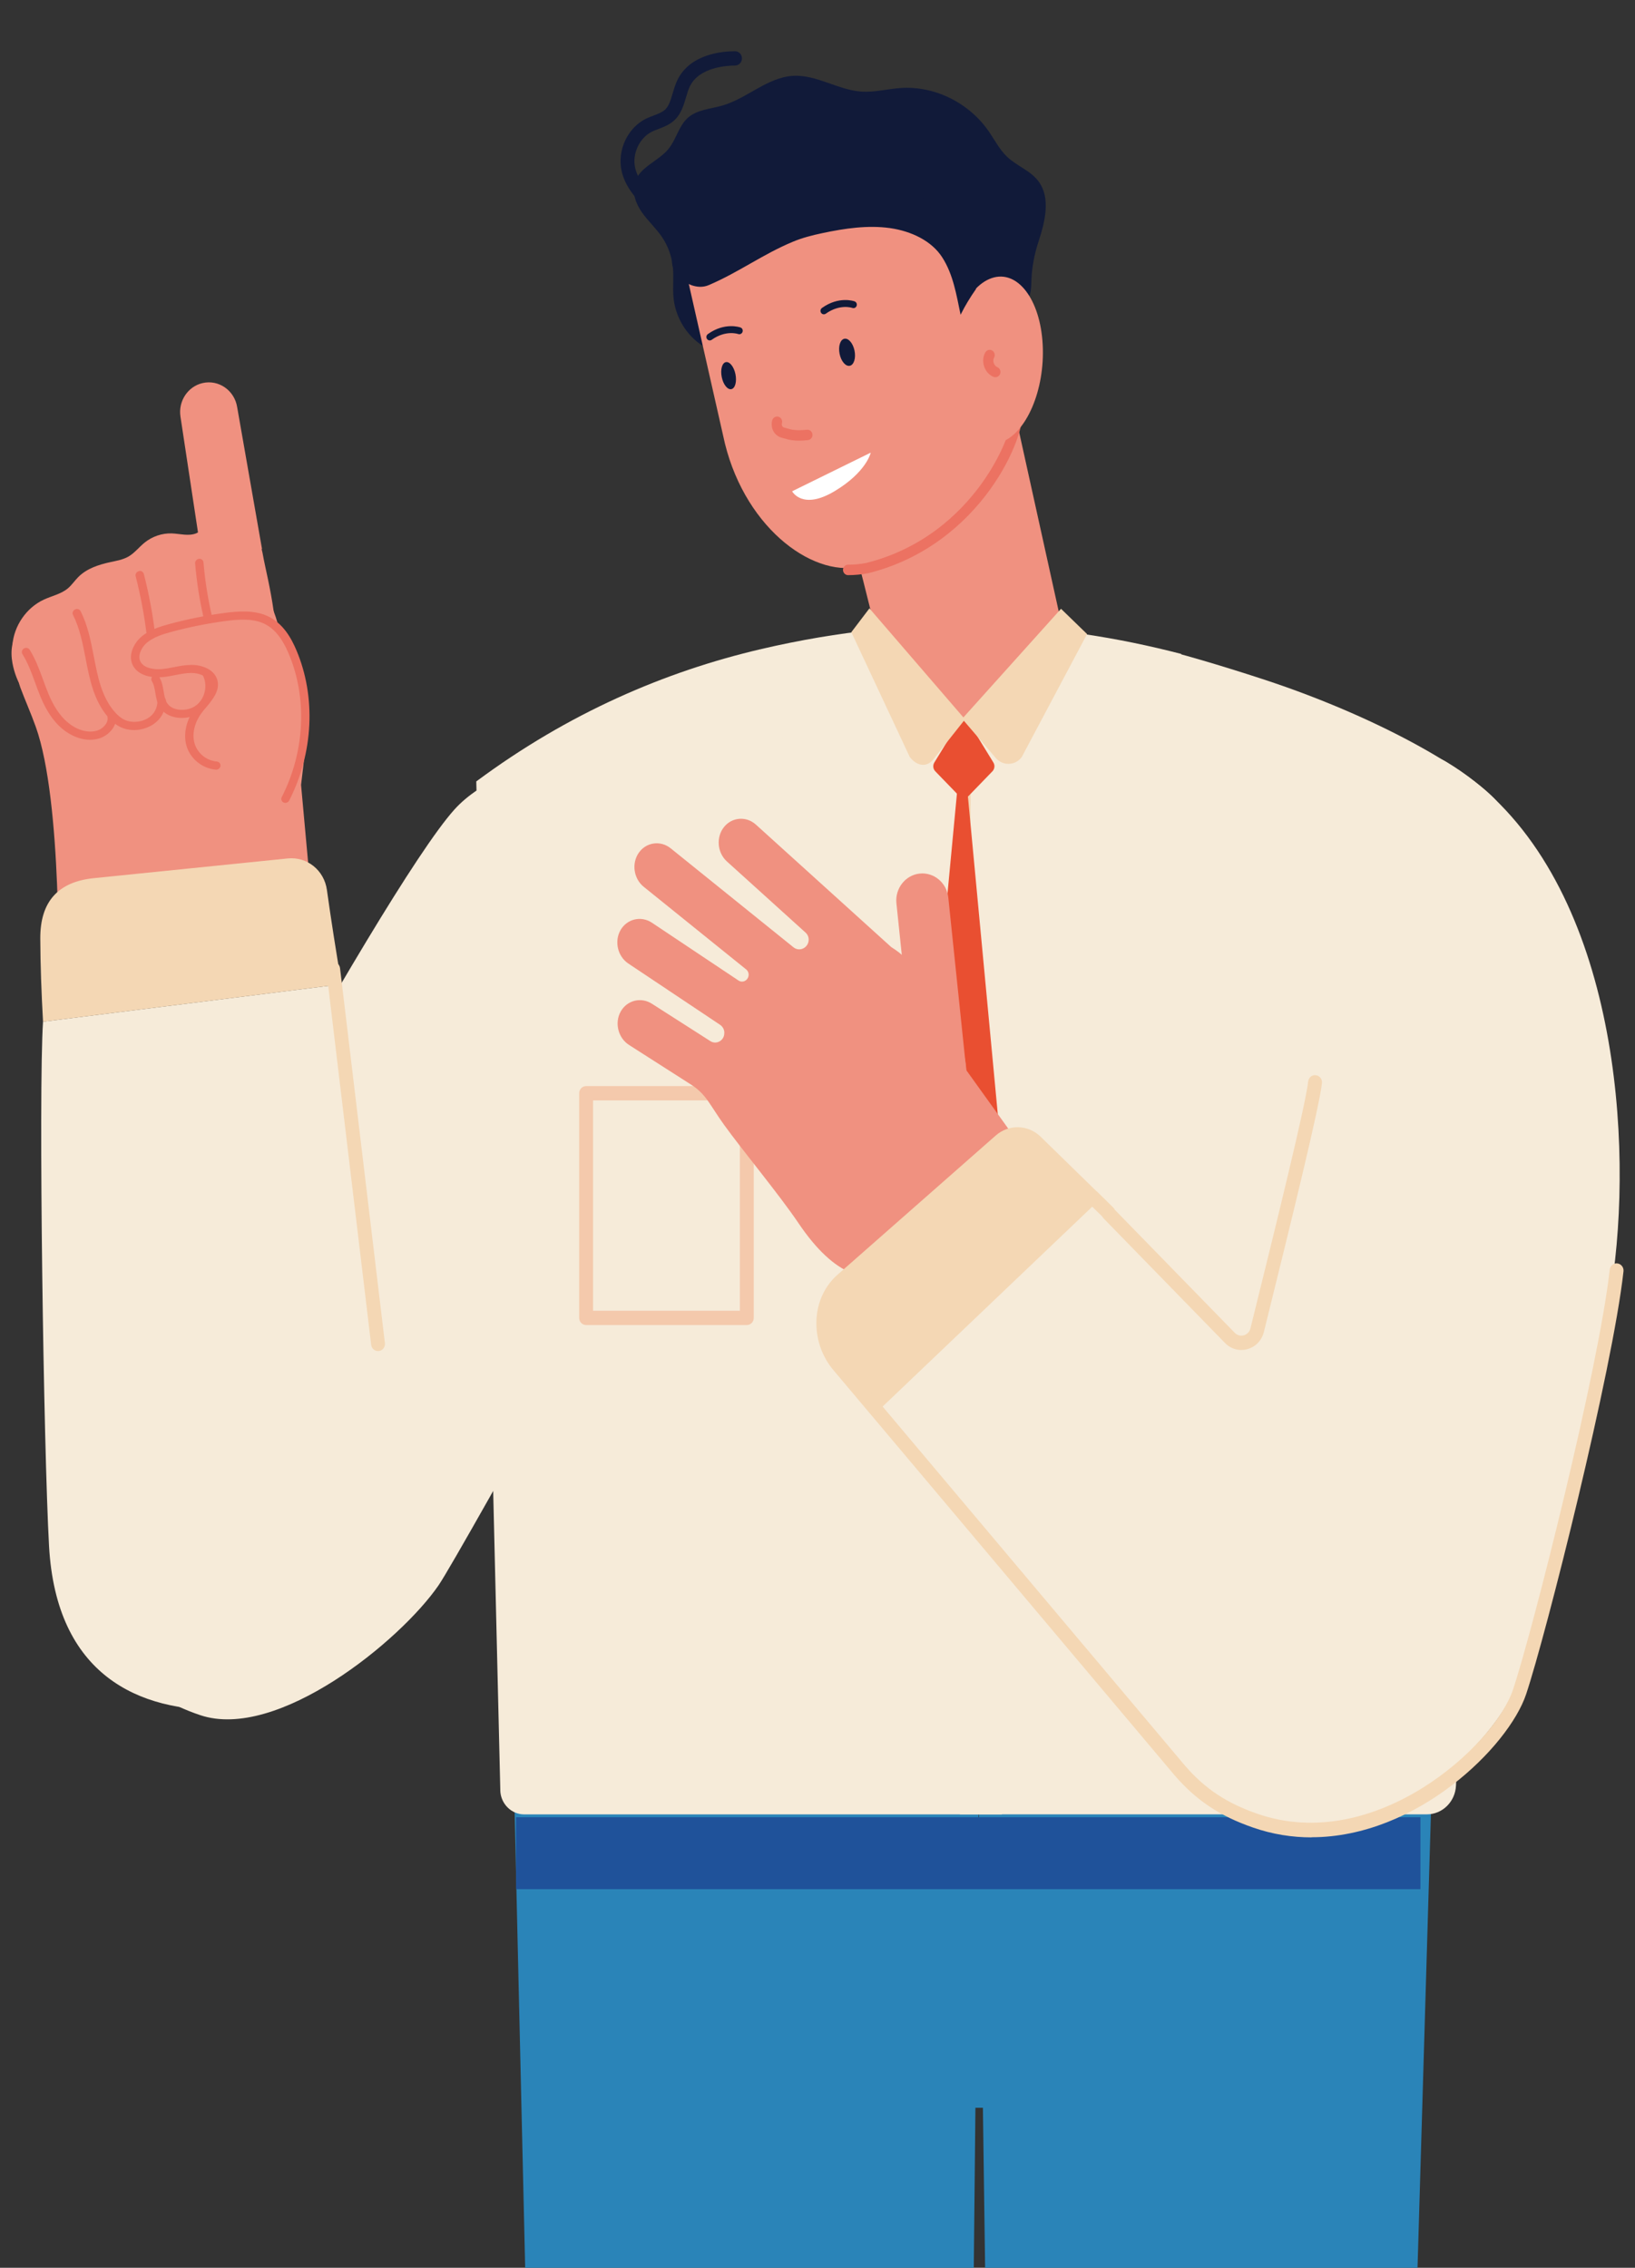
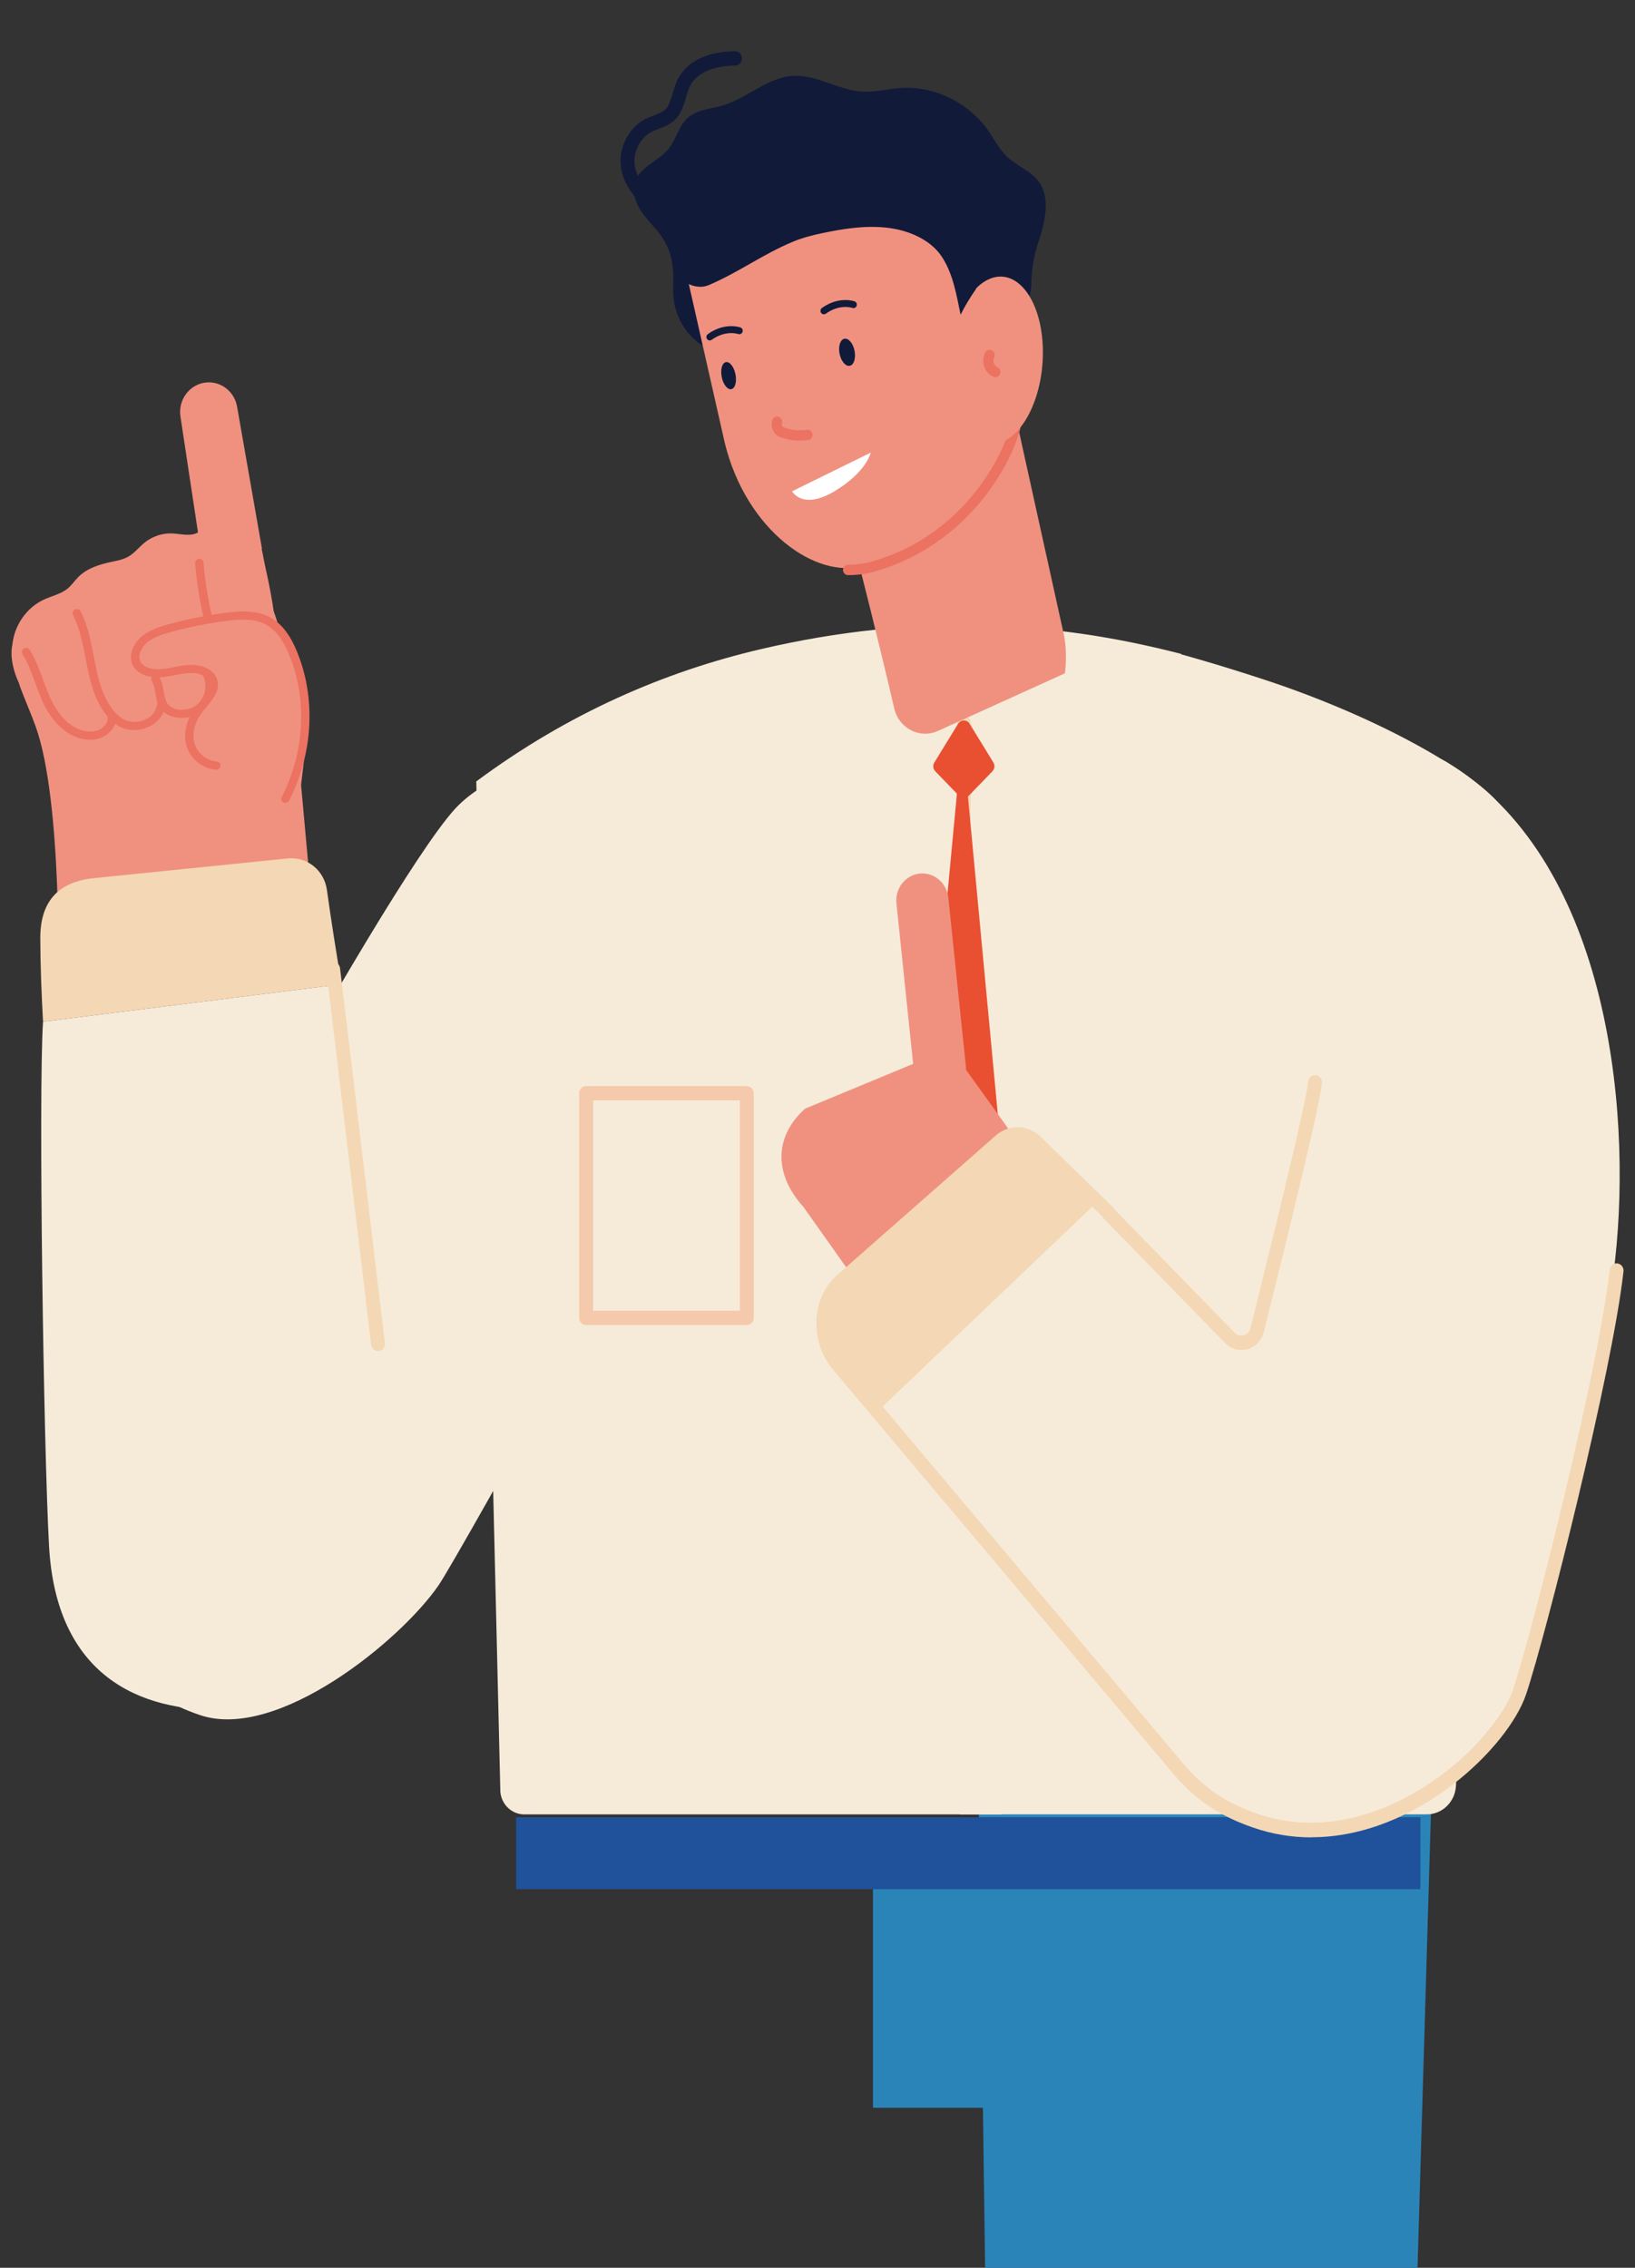
<svg xmlns="http://www.w3.org/2000/svg" id="_レイヤー_1" data-name="レイヤー 1" viewBox="0 0 375 520">
  <rect x="0" y="0" width="375" height="520" fill="#333333" stroke="none" />
  <defs>
    <style>
      .cls-1 {
        fill: #f4c9ac;
      }

      .cls-1, .cls-2, .cls-3, .cls-4, .cls-5, .cls-6, .cls-7, .cls-8, .cls-9, .cls-10 {
        stroke-width: 0px;
      }

      .cls-2 {
        fill: #111a39;
      }

      .cls-3 {
        fill: #f4d7b4;
      }

      .cls-4 {
        fill: #f09180;
      }

      .cls-5 {
        fill: #2a84b8;
      }

      .cls-6 {
        fill: #e94f31;
      }

      .cls-7 {
        fill: #f6ebd9;
      }

      .cls-8 {
        fill: #fff;
      }

      .cls-9 {
        fill: #1f529a;
      }

      .cls-10 {
        fill: #ec7262;
      }
    </style>
  </defs>
  <g>
    <g>
      <path class="cls-4" d="m60.49,128.24c-.34-1.92-.72-3.93-1.9-5.47-1.2-1.57-3.07-2.43-4.93-3.01-1.47-.46-3.1-.76-4.54-.19-1.54.61-2.6,2.12-4.14,2.73-1.75.69-3.7.08-5.58.01-2.22-.07-4.46.68-6.21,2.09-1.27,1.02-2.29,2.37-3.68,3.19-1.27.74-2.75.99-4.18,1.3-2.69.58-5.45,1.47-7.4,3.45-.81.82-1.47,1.81-2.35,2.56-1.57,1.32-3.67,1.73-5.52,2.59-3.99,1.84-6.86,5.99-7.21,10.43,3.56-3.83,8.32-6.5,13.39-7.5,3.48-.69,7.05-.61,10.54-1.26,3.22-.6,6.33-1.81,9.13-3.56,2.65-1.65,5.04-3.8,7.94-4.93,2.9-1.13,6.62-.94,8.53,1.52,2.14,2.75,2.34,22.51,9.15,19.1,4.13-2.07-.48-19.94-1.04-23.05Z" />
      <g>
        <path class="cls-4" d="m7.43,147.62c3.72-3.5,7.81-6.69,12.67-9.34,5.49-3,12.57-6.53,19.74-8.9,8.04-2.66,23.29,7.34,28.02,22.26,3.43,10.82,2.7,15.68,1.19,28.34l3.26,35.81-58.97,10.36s1.04-42.31-5.15-59.53c-1.14-3.17-2.48-6.17-3.52-8.96-1.27-3.43-.15-7.31,2.76-10.05Z" />
        <path class="cls-4" d="m54.8,123.67c-3.39-2.85-48.68,19.33-49.91,20.43-2.27,2.02-2.54,5.23-2.03,7.97,1.62,8.8,9.8,15.52,19.25,17.43,9.45,1.91,19.83-.5,28.56-5.21,7.82-4.22,14.82-12.01,13.17-20.6-.55-2.85-2.05-5.53-2.86-8.31-1.25-4.29-2.56-8.66-6.18-11.7Z" />
        <path class="cls-10" d="m65.6,184.09c.3-.05.58-.24.73-.53,5.56-10.9,6.18-23.79,1.65-34.47-1.1-2.59-3-6.24-6.76-7.89-3.01-1.32-6.52-1.08-9.87-.63-4.18.56-8.38,1.41-12.5,2.52-2.13.58-4.57,1.32-6.43,2.92-1.88,1.62-3.13,4.43-1.88,6.69,1.24,2.23,4.26,2.79,6.67,2.57,1.01-.08,2.01-.28,2.98-.47,1.26-.25,2.44-.48,3.63-.49,1.83-.02,3.87.75,4.2,2.26.31,1.43-.91,2.9-2.2,4.46-.37.45-.74.9-1.08,1.34-1.99,2.64-2.73,5.83-2,8.53.82,3.02,3.6,5.31,6.76,5.58.55.05,1.01-.34,1.07-.85.07-.51-.31-.96-.84-1.01-2.4-.2-4.51-1.95-5.13-4.26-.59-2.16.04-4.75,1.68-6.93.31-.42.66-.84,1.02-1.26,1.46-1.75,3.11-3.73,2.6-6.04-.56-2.56-3.52-3.7-6.03-3.67-1.36.02-2.69.26-3.98.52-.92.18-1.85.36-2.78.44-1.74.15-4.04-.18-4.86-1.65-.77-1.39.16-3.3,1.42-4.38,1.54-1.32,3.72-1.98,5.64-2.5,4.03-1.09,8.16-1.91,12.24-2.47,3.06-.41,6.25-.64,8.82.49,2.41,1.06,4.27,3.26,5.83,6.94,4.33,10.2,3.74,22.52-1.58,32.93-.24.47-.05,1.02.43,1.24.18.08.38.1.56.07Z" />
        <path class="cls-10" d="m42.97,164.52c1.22-.2,2.38-.7,3.3-1.44,2.71-2.17,3.56-6.11,1.96-9.16-.24-.45-.82-.61-1.29-.37-.48.25-.67.81-.43,1.27,1.18,2.25.55,5.27-1.43,6.85-1.07.86-2.65,1.26-4.13,1.04-1.2-.17-2.14-.71-2.64-1.53-.46-.74-.62-1.68-.78-2.66-.19-1.12-.38-2.27-1.03-3.32-.27-.43-.85-.57-1.32-.28-.46.28-.61.86-.34,1.29.47.74.62,1.68.79,2.67.19,1.11.38,2.27,1.03,3.31.79,1.27,2.2,2.11,3.95,2.36.79.11,1.59.1,2.37-.03Z" />
-         <path class="cls-10" d="m34.75,146.53c.52-.09.89-.56.83-1.06-.55-4.65-1.42-9.32-2.59-13.86-.13-.5-.65-.82-1.17-.64-.52.15-.83.66-.71,1.15,1.15,4.47,2.01,9.05,2.55,13.62.06.51.54.86,1.06.78,0,0,.01,0,.02,0Z" />
        <path class="cls-10" d="m47.89,142.83s.06,0,.09-.02c.52-.13.84-.64.72-1.14-.99-4.16-1.67-8.44-2.03-12.72-.05-.51-.51-.88-1.04-.82-.49.08-.93.52-.88,1.04.37,4.37,1.06,8.73,2.07,12.98.11.47.58.76,1.07.68Z" />
        <path class="cls-10" d="m32.1,167.28c.94-.16,1.86-.48,2.69-.97,2.17-1.28,3.22-3.36,3.25-5.66,0-.52-.42-.92-.95-.91-.57,0-.97.44-.97.95-.02,1.64-.72,3.12-2.28,4.04-1.57.92-3.69,1.06-5.26.33-.82-.38-1.61-1.02-2.4-1.96-2.9-3.45-3.76-7.87-4.66-12.55-.68-3.52-1.38-7.16-3.04-10.41-.23-.45-.79-.64-1.29-.38-.48.24-.68.8-.44,1.26,1.54,3.02,2.22,6.54,2.88,9.94.91,4.69,1.84,9.55,5.05,13.35.96,1.14,1.95,1.94,3.02,2.44,1.33.62,2.89.79,4.41.54Z" />
        <path class="cls-10" d="m21.86,169.53c.34-.06.67-.14.99-.24,2.11-.69,4.08-2.79,3.72-5.1-.08-.5-.6-.9-1.09-.75-.53.1-.89.58-.81,1.09.18,1.15-.91,2.51-2.38,2.99-1.35.44-3.07.25-4.68-.52-2.68-1.3-4.81-3.87-6.48-7.86-.45-1.07-.85-2.16-1.24-3.25-.85-2.32-1.73-4.73-3.09-6.91-.27-.43-.85-.56-1.32-.28-.46.28-.61.85-.34,1.29,1.27,2.02,2.08,4.23,2.93,6.58.41,1.11.81,2.23,1.27,3.32,1.85,4.41,4.26,7.28,7.36,8.78,1.72.84,3.52,1.13,5.15.86Z" />
      </g>
    </g>
    <path class="cls-4" d="m60.1,125.91l-5.7-32.53c-.61-3.87-4.25-6.4-7.95-5.54-3.38.79-5.6,4.15-5.06,7.69l4.12,27.21,14.59,3.17Z" />
  </g>
  <path class="cls-7" d="m16.93,340.84c4.34-14.34,70.39-136.41,87.28-155.2,12.13-13.49,44.45-17.18,64.47-6.97,19.03,9.7,7.01,50.76-1.48,66.01-6.06,10.88-61.57,111.49-66.62,118.84-8.77,12.76-36.99,35.71-54.67,29.76-28.26-9.5-33.19-38.5-28.98-52.44Z" />
  <g>
    <path class="cls-7" d="m89.77,348.7c1.14,15.1-21.84,42.95-38.07,43.37-19.94.52-38.8-8.02-40.45-37.54-1.26-22.69-2.45-103.95-1.38-120.26l68.48-8.6c5.3,31.41,10.64,112.72,11.42,123.03Z" />
    <path class="cls-3" d="m9.24,215.21c-.04-8.49,4.1-13.02,12.29-13.85l44.48-4.52c4.41-.45,8.35,2.71,8.97,7.23.96,6.89,2.11,14.2,3.37,21.61l-68.48,8.6c-.37-6.63-.61-13.05-.63-19.07Z" />
  </g>
  <polygon class="cls-5" points="225.95 520.36 223.94 375.27 330.16 349.25 325.11 520.36 225.95 520.36" />
-   <polygon class="cls-5" points="120.46 520.36 116.15 334.16 224.83 375.27 223.34 520.36 120.46 520.36" />
  <rect class="cls-5" x="200.22" y="418.46" width="40.93" height="64.84" transform="translate(441.37 901.77) rotate(180)" />
  <g>
    <path class="cls-7" d="m155.74,415.64l18.75-266.79c35.96-8.41,67.32-6.47,96.44,1.1l4.58,185.97,2.07,79.72h-121.84Z" />
    <path class="cls-7" d="m220.14,416.03l-2.95-66.36,52.07-200.07c7.06,1.84,19.42,5.71,25.67,7.93,27.69,9.84,46.61,22.35,49.76,28.08-.36.02-5.66,115.62-10.75,223.84-.17,3.69-3.12,6.58-6.69,6.58h-107.1Z" />
    <path class="cls-7" d="m114.75,410.5c-2.42-101.04-5.51-231.32-5.51-231.32,21.12-15.68,43.3-25.2,65.25-30.33l47.48,193.98,7.83,73.21h-109.56c-2.98,0-5.42-2.45-5.5-5.53Z" />
  </g>
  <path class="cls-8" d="m224.01,205.08c-.05.12,0,.05.03-.02l-.03.02Z" />
  <path class="cls-3" d="m220.42,330.61c.88,0,1.59-.73,1.59-1.64l.69-163.08c0-.91-.7-1.64-1.58-1.65-.88,0-1.59.73-1.6,1.64l-.69,163.08c0,.91.7,1.64,1.58,1.65h0Z" />
  <g>
    <path class="cls-6" d="m222.18,182.48l5.44-5.62c.52-.54.61-1.38.22-2.02l-5.44-8.87c-.62-1.01-2.04-1.01-2.66,0l-5.44,8.87c-.39.64-.31,1.48.22,2.02l5.44,5.62c.62.64,1.61.64,2.23,0Z" />
    <path class="cls-6" d="m221.45,176.78l13.73,146.01-14.95,22.07-13.98-22.68,13.72-145.4c.11-1.11,1.38-1.11,1.48,0Z" />
  </g>
  <path class="cls-1" d="m134.43,303.83h36.86c.88,0,1.59-.73,1.59-1.64v-51.51c0-.91-.71-1.64-1.59-1.64h-36.86c-.88,0-1.59.73-1.59,1.64v51.51c0,.91.71,1.64,1.59,1.64Zm35.27-3.28h-33.68v-48.23h33.68v48.23Z" />
  <rect class="cls-9" x="118.38" y="416.69" width="207.42" height="16.48" transform="translate(444.17 849.87) rotate(180)" />
  <path class="cls-2" d="m238.23,55.28c1.46-4.49,2.77-9.84.01-13.63-1.83-2.52-4.99-3.56-7.24-5.68-1.77-1.68-2.89-3.94-4.3-5.96-4.54-6.51-12.4-10.35-20.1-9.83-3,.2-5.97,1.02-8.97.83-5.39-.35-10.36-3.94-15.76-3.62-5.84.35-10.51,5.15-16.14,6.8-2.78.81-5.94.92-8.08,2.93-1.98,1.85-2.57,4.84-4.28,6.97-2.33,2.91-6.64,4.12-7.76,7.73-.73,2.35.25,4.93,1.65,6.92,1.41,1.99,3.24,3.63,4.6,5.65,1.37,2.03,2.22,4.43,2.47,6.89.23,2.32-.08,4.67.15,7,.44,4.52,3.04,8.76,6.8,11.08-.93-5.18.04-10.54,1.67-15.53,1.02-3.11,2.31-6.16,4.28-8.73,2.93-3.82,7.18-6.31,11.54-8.14,7.92-3.33,16.6-3.17,24.97-1.3,8.36,1.86,16.08,16.45,19.98,24.36,1.75,3.55,5.14,2.13,10.76-.4,2.04-.91,2.01-3.26,2.08-5.22.1-3.2.68-6.08,1.67-9.12Z" />
  <path class="cls-2" d="m165.73,67.75c-.11,1.23.03,2.47.36,3.7.23-1.69.64-3.32,1.15-4.92-.65.46-1.15.88-1.51,1.22Z" />
  <path class="cls-4" d="m167.15,58.73c2.38-2.02,12.32-9.2,23.7-10.55,9.35-1.11,19.75,1.99,22.9,3.59,7.53,3.83,12.75,43.56,10.92,45.21l8.23-1.74,11.05,50.04c.6,2.72.68,5.86.3,9.11l-29.13,13.21c-4.16,1.89-8.95-.57-10.01-5.13-3.11-13.36-7.88-32.56-8-32.53-11.16,2.46-27.03-9.62-31.27-30.12l-8.88-39.21c.12-1.66,9.82-.31,10.17-1.87Z" />
  <path class="cls-2" d="m169.74,76.62c.26-.06.48-.25.57-.52.14-.42-.07-.87-.48-1.01-.14-.05-3.61-1.26-7.48,1.52-.35.25-.44.75-.2,1.11.24.36.73.45,1.08.2,3.2-2.29,5.98-1.36,6.09-1.32.14.05.28.05.41.02Z" />
  <path class="cls-2" d="m195.91,70.64c.26-.06.48-.25.57-.52.14-.42-.07-.87-.48-1.02-.14-.05-3.61-1.26-7.48,1.52-.35.25-.44.75-.2,1.11.24.36.73.45,1.08.2,3.23-2.31,6.06-1.34,6.09-1.32.14.05.28.06.41.03Z" />
  <path class="cls-10" d="m199.06,131.46c26.15-6.49,36.61-31.91,35.39-37.82-.13-.65-.75-1.06-1.38-.92-.63.14-1.03.78-.89,1.42.85,4.12-8.28,28.69-33.6,34.97-1.31.24-2.71.38-4.07.37-.64,0-1.16.54-1.16,1.2,0,.66.52,1.2,1.16,1.2,1.51,0,3.04-.14,4.55-.43Z" />
  <path class="cls-10" d="m185.44,100.9c.57-.13.97-.68.91-1.29-.07-.66-.63-1.14-1.27-1.07-2.58.27-3.63-.03-4.63-.33l-.6-.17c-.24-.06-.38-.22-.44-.35-.11-.19-.13-.42-.06-.64.18-.64-.17-1.3-.79-1.49-.61-.19-1.26.18-1.44.81-.24.84-.14,1.76.27,2.51.41.74,1.08,1.27,1.88,1.48l.53.15c1.16.34,2.48.73,5.51.41.04,0,.08-.01.12-.02Z" />
  <path class="cls-2" d="m192.57,81.15c.35,1.71,1.4,2.93,2.35,2.72.94-.21,1.42-1.76,1.07-3.47-.35-1.71-1.4-2.93-2.35-2.72-.94.21-1.42,1.76-1.07,3.47Z" />
  <path class="cls-2" d="m165.54,86.48c.35,1.71,1.34,2.94,2.21,2.75.87-.19,1.28-1.73.93-3.44-.35-1.71-1.34-2.94-2.21-2.75-.87.19-1.28,1.73-.93,3.44Z" />
  <path class="cls-4" d="m217.81,86.18c.55,10.41,5.78,17.25,11.67,15.27,5.89-1.97,10.22-12.01,9.67-22.42-.55-10.41-5.78-17.25-11.67-15.27-5.89,1.97-10.22,12.01-9.67,22.42Z" />
  <path class="cls-10" d="m228.54,86.47c.37-.08.69-.34.84-.73.24-.62-.05-1.31-.65-1.56-.36-.15-.66-.5-.81-.94-.15-.44-.12-.88.07-1.22.32-.57.13-1.31-.42-1.64-.55-.33-1.26-.14-1.59.44-.53.94-.62,2.11-.26,3.21.37,1.11,1.15,1.97,2.14,2.38.22.09.45.11.67.06Z" />
  <path class="cls-2" d="m154.8,57.92c4.56-6.68,1.24-19.89,7.39-22.96,8.99-4.49,30.19-2.97,40.04-1.81,4.05.48,9.02,14.3,12.81,15.55,1.94.64,3.84,1.38,5.66,2.23l3.16,15.33c-1.32,1.88-2.52,3.85-3.54,5.91-.96-4.57-1.68-9.21-4.2-13.14-2.43-3.81-7.13-6.04-12.01-6.73-5.08-.71-10.37.07-15.47,1.15-2.32.49-4.62,1.07-6.81,1.99-6.9,2.88-12.33,6.96-19.21,9.91-.04.02-.08.04-.13.05-4.34,1.82-10.35-3.59-7.71-7.47Z" />
  <path class="cls-2" d="m154.17,55.53c.17,0,.35-.03.52-.09.83-.3,1.27-1.23.98-2.09-1.04-3.1-3.19-5.44-5.28-7.7-2.12-2.3-4.11-4.46-4.72-7.18-.71-3.19.97-6.82,3.82-8.26.5-.25,1.03-.45,1.57-.65,1.17-.44,2.5-.95,3.6-1.97,1.56-1.45,2.15-3.46,2.67-5.23.28-.96.55-1.87.94-2.65,2.19-4.33,8.45-4.67,10.31-4.68.88,0,1.59-.74,1.59-1.64,0-.91-.71-1.64-1.59-1.64-2.97,0-10.19.64-13.13,6.44-.53,1.05-.85,2.15-1.17,3.22-.46,1.56-.85,2.9-1.75,3.74-.64.59-1.57.95-2.56,1.32-.63.24-1.27.48-1.87.78-4.19,2.11-6.57,7.25-5.53,11.95.8,3.6,3.2,6.2,5.52,8.71,1.93,2.1,3.76,4.08,4.58,6.51.23.68.84,1.1,1.5,1.1Z" />
-   <path class="cls-3" d="m243.36,139.6l5.97,5.79-14.99,28.21c-1.48,1.98-4.34,2.08-5.95.21l-7.71-8.99,22.67-25.22Z" />
-   <path class="cls-3" d="m199.41,139.5l-4.15,5.46,13.39,28.59c1.48,1.98,3.72,2.56,5.32.69l7.37-9.3-21.93-25.44Z" />
  <path class="cls-3" d="m86.7,309.8c.07,0,.13,0,.2-.01.87-.11,1.49-.93,1.38-1.83l-10.29-85.96c-.11-.9-.9-1.55-1.77-1.43-.87.11-1.49.93-1.38,1.83l10.29,85.96c.1.83.78,1.44,1.57,1.44Z" />
  <g>
    <g>
      <path class="cls-7" d="m331.68,174.67c-18.31-10.94-28.46,53.57-30.39,71-1.37,12.43-30.28,136.79-30.44,145.77-.27,15.6.08,19.36,17.65,25.47,28.09,9.77,55.09-17.71,59.69-31.46,4.73-14.15,19.79-74.36,22.25-96.61,3.97-35.87-2.19-92.33-38.76-114.17Z" />
      <path class="cls-4" d="m218.03,240.38l-33.39,13.84c-7.26,6.55-7.02,15.22-.38,22.51l10.03,14.16,39.88-28.03-16.14-22.48Z" />
      <path class="cls-3" d="m192.6,293.09l36.61-31.76c2.4-2.08,5.93-1.96,8.19.28l16.58,16.4-52.4,45.91-9.66-11.28c-4.84-5.65-4.86-14.64.68-19.55Z" />
      <polygon class="cls-7" points="327.77 353.23 277.05 411.53 201.72 323.2 250.86 276.36 327.77 353.23" />
    </g>
    <g>
-       <path class="cls-4" d="m153.83,194.52l28.18,22.71c.6.48,1.41.59,2.11.29,1.5-.64,1.82-2.61.65-3.67l-18.05-16.32c-2.21-2-2.52-5.54-.69-7.86,1.83-2.32,5.14-2.59,7.35-.58l31.05,28.09c1.21.74,2.39,1.65,3.54,2.8,6.43,6.46,13.33,17.18,13.7,25.83.45,10.52.41,16.85-1.38,23.1l-25.07,22.96c-3.84-1.57-7.89-5.19-12.08-11.4-4.44-6.59-12.91-16.76-17.09-22.58-3.23-4.5-4.08-6.97-7.44-9.12l-14.33-9.16c-2.5-1.6-3.37-5.04-1.93-7.64,1.44-2.6,4.66-3.42,7.16-1.82l13.42,8.58c1.27.81,2.93.03,3.17-1.49v-.09c.15-.85-.24-1.69-.94-2.16l-21.04-14.05c-2.47-1.65-3.27-5.1-1.79-7.68,1.49-2.57,4.73-3.33,7.2-1.68l19.85,13.25c.52.35,1.19.33,1.69-.05.83-.62.86-1.86.07-2.49l-23.5-18.95c-2.32-1.87-2.82-5.39-1.12-7.81,1.7-2.43,4.99-2.88,7.31-1.01Z" />
      <path class="cls-4" d="m210.91,200.31c3.27-.36,6.24,2.11,6.59,5.49l4.05,38.91c.35,3.38-2.04,6.45-5.31,6.81-3.27.36-6.24-2.11-6.59-5.49l-4.05-38.91c-.35-3.38,2.04-6.45,5.31-6.81Z" />
    </g>
  </g>
  <path class="cls-3" d="m300.83,421.28c24.07,0,45.15-20.71,49.2-32.8,4.59-13.71,19.82-74.25,22.33-96.96.1-.9-.53-1.71-1.4-1.82-.85-.12-1.66.54-1.76,1.44-2.49,22.52-17.62,82.64-22.17,96.26-4.35,13-31.73,37.85-58.66,28.49-7.05-2.45-12-5.74-16.54-10.98l-78.17-92.81c-2.25-2.59-3.41-6.04-3.21-9.48.18-3.08,1.46-5.84,3.6-7.76l36.39-32c1.77-1.56,4.38-1.49,6.07.16l12.98,12.67c.07.06.13.12.2.17l.61.63,2.52,2.46c.07.15.16.29.27.4l27.88,28.6c1.37,1.4,3.3,1.93,5.16,1.4,1.87-.53,3.27-2.01,3.75-3.94,6.67-26.94,12.71-51.57,13.32-57.05.1-.9-.53-1.71-1.4-1.82-.88-.12-1.66.54-1.76,1.44-.58,5.27-6.86,30.85-13.24,56.61-.19.78-.76,1.38-1.51,1.59-.75.22-1.53,0-2.08-.56l-27.53-28.23c-.07-.17-.18-.33-.31-.46l-3.66-3.61c-.08-.09-.17-.16-.27-.22l-12.76-12.45c-2.87-2.8-7.31-2.92-10.31-.27l-36.4,32.02c-2.8,2.52-4.46,6.08-4.7,10.05-.26,4.31,1.2,8.64,4,11.86l78.17,92.81c4.95,5.71,10.3,9.28,17.91,11.92,4.53,1.58,9.05,2.27,13.47,2.27Z" />
  <path class="cls-8" d="m181.68,112.65s2.31,4.41,9.7,0c7.39-4.41,8.33-8.86,8.33-8.86" />
</svg>